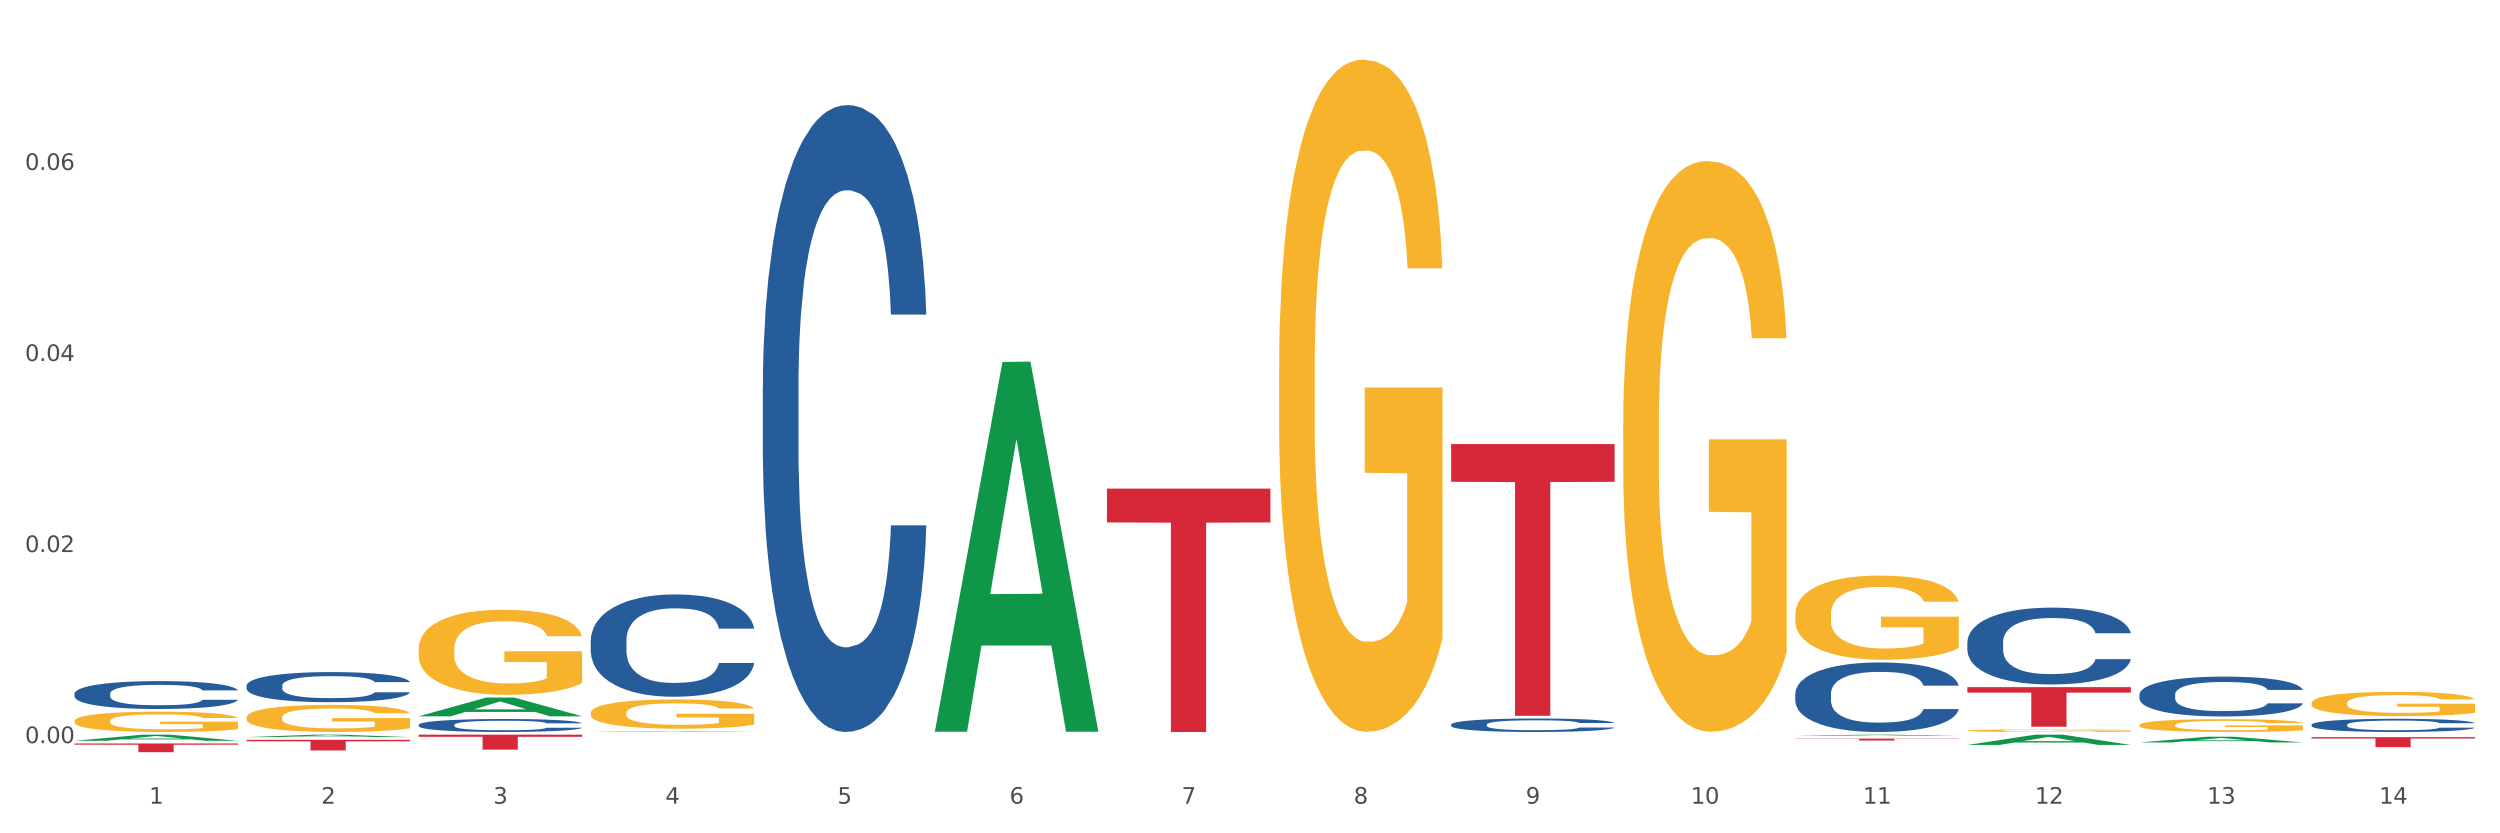
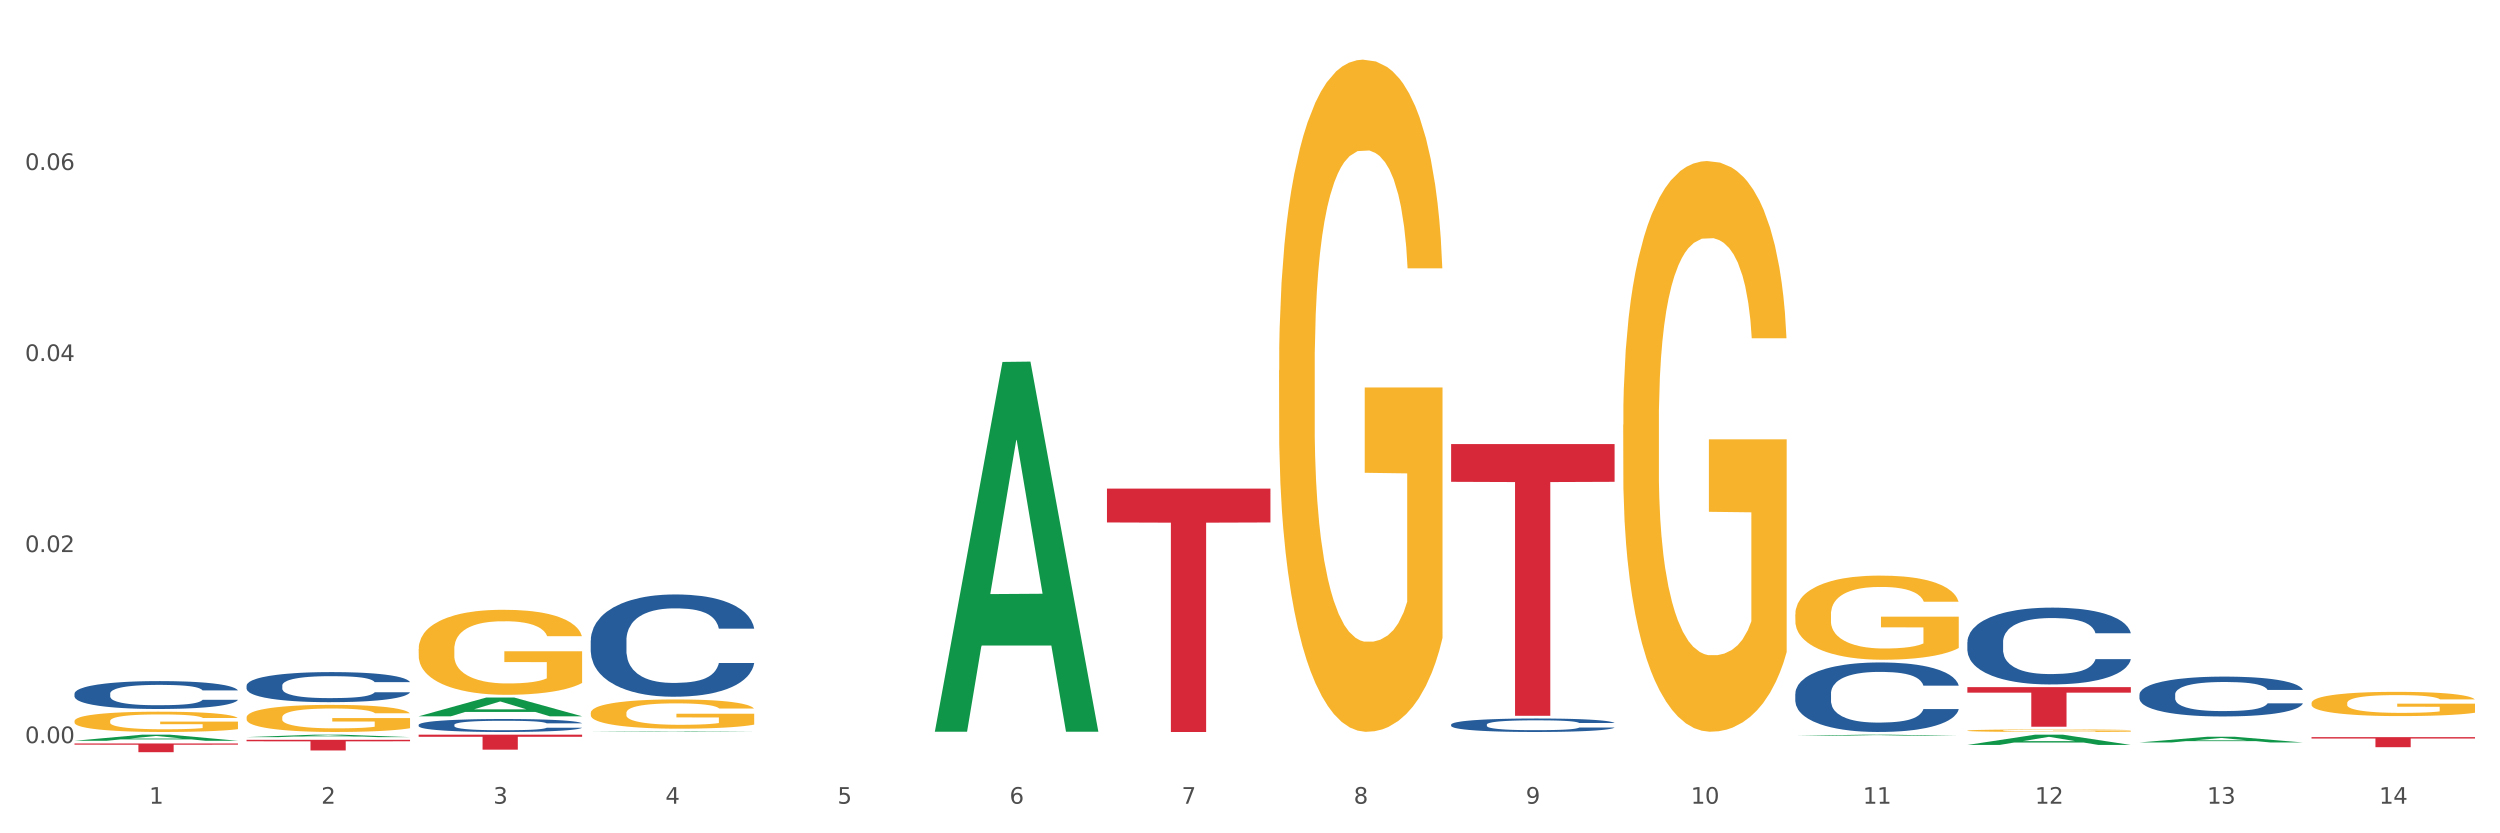
<svg xmlns="http://www.w3.org/2000/svg" xmlns:xlink="http://www.w3.org/1999/xlink" width="1080pt" height="360pt" viewBox="0 0 1080 360" version="1.1">
  <rect x="0" y="0" width="1080" height="360" fill="#333333" stroke="none" />
  <defs>
    <style type="text/css">*{stroke-linejoin: round; stroke-linecap: butt}</style>
  </defs>
  <g id="figure_1">
    <g id="patch_1">
      <path d="M 0 360  L 1080 360  L 1080 0  L 0 0  z " style="fill: #ffffff; stroke: #ffffff; stroke-linejoin: miter" />
    </g>
    <g id="axes_1">
      <g id="matplotlib.axis_1">
        <g id="xtick_1">
          <g id="text_1">
            <g style="fill: #4d4d4d" transform="translate(64.432 347.204) scale(0.096 -0.096)">
              <defs>
                <path id="DejaVuSans-31" d="M 794 531  L 1825 531  L 1825 4091  L 703 3866  L 703 4441  L 1819 4666  L 2450 4666  L 2450 531  L 3481 531  L 3481 0  L 794 0  L 794 531  z " transform="scale(0.016)" />
              </defs>
              <use xlink:href="#DejaVuSans-31" />
            </g>
          </g>
        </g>
        <g id="xtick_2">
          <g id="text_2">
            <g style="fill: #4d4d4d" transform="translate(138.771 347.204) scale(0.096 -0.096)">
              <defs>
                <path id="DejaVuSans-32" d="M 1228 531  L 3431 531  L 3431 0  L 469 0  L 469 531  Q 828 903 1448 1529  Q 2069 2156 2228 2338  Q 2531 2678 2651 2914  Q 2772 3150 2772 3378  Q 2772 3750 2511 3984  Q 2250 4219 1831 4219  Q 1534 4219 1204 4116  Q 875 4013 500 3803  L 500 4441  Q 881 4594 1212 4672  Q 1544 4750 1819 4750  Q 2544 4750 2975 4387  Q 3406 4025 3406 3419  Q 3406 3131 3298 2873  Q 3191 2616 2906 2266  Q 2828 2175 2409 1742  Q 1991 1309 1228 531  z " transform="scale(0.016)" />
              </defs>
              <use xlink:href="#DejaVuSans-32" />
            </g>
          </g>
        </g>
        <g id="xtick_3">
          <g id="text_3">
            <g style="fill: #4d4d4d" transform="translate(213.109 347.204) scale(0.096 -0.096)">
              <defs>
                <path id="DejaVuSans-33" d="M 2597 2516  Q 3050 2419 3304 2112  Q 3559 1806 3559 1356  Q 3559 666 3084 287  Q 2609 -91 1734 -91  Q 1441 -91 1130 -33  Q 819 25 488 141  L 488 750  Q 750 597 1062 519  Q 1375 441 1716 441  Q 2309 441 2620 675  Q 2931 909 2931 1356  Q 2931 1769 2642 2001  Q 2353 2234 1838 2234  L 1294 2234  L 1294 2753  L 1863 2753  Q 2328 2753 2575 2939  Q 2822 3125 2822 3475  Q 2822 3834 2567 4026  Q 2313 4219 1838 4219  Q 1578 4219 1281 4162  Q 984 4106 628 3988  L 628 4550  Q 988 4650 1302 4700  Q 1616 4750 1894 4750  Q 2613 4750 3031 4423  Q 3450 4097 3450 3541  Q 3450 3153 3228 2886  Q 3006 2619 2597 2516  z " transform="scale(0.016)" />
              </defs>
              <use xlink:href="#DejaVuSans-33" />
            </g>
          </g>
        </g>
        <g id="xtick_4">
          <g id="text_4">
            <g style="fill: #4d4d4d" transform="translate(287.448 347.204) scale(0.096 -0.096)">
              <defs>
                <path id="DejaVuSans-34" d="M 2419 4116  L 825 1625  L 2419 1625  L 2419 4116  z M 2253 4666  L 3047 4666  L 3047 1625  L 3713 1625  L 3713 1100  L 3047 1100  L 3047 0  L 2419 0  L 2419 1100  L 313 1100  L 313 1709  L 2253 4666  z " transform="scale(0.016)" />
              </defs>
              <use xlink:href="#DejaVuSans-34" />
            </g>
          </g>
        </g>
        <g id="xtick_5">
          <g id="text_5">
            <g style="fill: #4d4d4d" transform="translate(361.787 347.204) scale(0.096 -0.096)">
              <defs>
                <path id="DejaVuSans-35" d="M 691 4666  L 3169 4666  L 3169 4134  L 1269 4134  L 1269 2991  Q 1406 3038 1543 3061  Q 1681 3084 1819 3084  Q 2600 3084 3056 2656  Q 3513 2228 3513 1497  Q 3513 744 3044 326  Q 2575 -91 1722 -91  Q 1428 -91 1123 -41  Q 819 9 494 109  L 494 744  Q 775 591 1075 516  Q 1375 441 1709 441  Q 2250 441 2565 725  Q 2881 1009 2881 1497  Q 2881 1984 2565 2268  Q 2250 2553 1709 2553  Q 1456 2553 1204 2497  Q 953 2441 691 2322  L 691 4666  z " transform="scale(0.016)" />
              </defs>
              <use xlink:href="#DejaVuSans-35" />
            </g>
          </g>
        </g>
        <g id="xtick_6">
          <g id="text_6">
            <g style="fill: #4d4d4d" transform="translate(436.125 347.204) scale(0.096 -0.096)">
              <defs>
                <path id="DejaVuSans-36" d="M 2113 2584  Q 1688 2584 1439 2293  Q 1191 2003 1191 1497  Q 1191 994 1439 701  Q 1688 409 2113 409  Q 2538 409 2786 701  Q 3034 994 3034 1497  Q 3034 2003 2786 2293  Q 2538 2584 2113 2584  z M 3366 4563  L 3366 3988  Q 3128 4100 2886 4159  Q 2644 4219 2406 4219  Q 1781 4219 1451 3797  Q 1122 3375 1075 2522  Q 1259 2794 1537 2939  Q 1816 3084 2150 3084  Q 2853 3084 3261 2657  Q 3669 2231 3669 1497  Q 3669 778 3244 343  Q 2819 -91 2113 -91  Q 1303 -91 875 529  Q 447 1150 447 2328  Q 447 3434 972 4092  Q 1497 4750 2381 4750  Q 2619 4750 2861 4703  Q 3103 4656 3366 4563  z " transform="scale(0.016)" />
              </defs>
              <use xlink:href="#DejaVuSans-36" />
            </g>
          </g>
        </g>
        <g id="xtick_7">
          <g id="text_7">
            <g style="fill: #4d4d4d" transform="translate(510.464 347.204) scale(0.096 -0.096)">
              <defs>
                <path id="DejaVuSans-37" d="M 525 4666  L 3525 4666  L 3525 4397  L 1831 0  L 1172 0  L 2766 4134  L 525 4134  L 525 4666  z " transform="scale(0.016)" />
              </defs>
              <use xlink:href="#DejaVuSans-37" />
            </g>
          </g>
        </g>
        <g id="xtick_8">
          <g id="text_8">
            <g style="fill: #4d4d4d" transform="translate(584.803 347.204) scale(0.096 -0.096)">
              <defs>
                <path id="DejaVuSans-38" d="M 2034 2216  Q 1584 2216 1326 1975  Q 1069 1734 1069 1313  Q 1069 891 1326 650  Q 1584 409 2034 409  Q 2484 409 2743 651  Q 3003 894 3003 1313  Q 3003 1734 2745 1975  Q 2488 2216 2034 2216  z M 1403 2484  Q 997 2584 770 2862  Q 544 3141 544 3541  Q 544 4100 942 4425  Q 1341 4750 2034 4750  Q 2731 4750 3128 4425  Q 3525 4100 3525 3541  Q 3525 3141 3298 2862  Q 3072 2584 2669 2484  Q 3125 2378 3379 2068  Q 3634 1759 3634 1313  Q 3634 634 3220 271  Q 2806 -91 2034 -91  Q 1263 -91 848 271  Q 434 634 434 1313  Q 434 1759 690 2068  Q 947 2378 1403 2484  z M 1172 3481  Q 1172 3119 1398 2916  Q 1625 2713 2034 2713  Q 2441 2713 2670 2916  Q 2900 3119 2900 3481  Q 2900 3844 2670 4047  Q 2441 4250 2034 4250  Q 1625 4250 1398 4047  Q 1172 3844 1172 3481  z " transform="scale(0.016)" />
              </defs>
              <use xlink:href="#DejaVuSans-38" />
            </g>
          </g>
        </g>
        <g id="xtick_9">
          <g id="text_9">
            <g style="fill: #4d4d4d" transform="translate(659.142 347.204) scale(0.096 -0.096)">
              <defs>
                <path id="DejaVuSans-39" d="M 703 97  L 703 672  Q 941 559 1184 500  Q 1428 441 1663 441  Q 2288 441 2617 861  Q 2947 1281 2994 2138  Q 2813 1869 2534 1725  Q 2256 1581 1919 1581  Q 1219 1581 811 2004  Q 403 2428 403 3163  Q 403 3881 828 4315  Q 1253 4750 1959 4750  Q 2769 4750 3195 4129  Q 3622 3509 3622 2328  Q 3622 1225 3098 567  Q 2575 -91 1691 -91  Q 1453 -91 1209 -44  Q 966 3 703 97  z M 1959 2075  Q 2384 2075 2632 2365  Q 2881 2656 2881 3163  Q 2881 3666 2632 3958  Q 2384 4250 1959 4250  Q 1534 4250 1286 3958  Q 1038 3666 1038 3163  Q 1038 2656 1286 2365  Q 1534 2075 1959 2075  z " transform="scale(0.016)" />
              </defs>
              <use xlink:href="#DejaVuSans-39" />
            </g>
          </g>
        </g>
        <g id="xtick_10">
          <g id="text_10">
            <g style="fill: #4d4d4d" transform="translate(730.426 347.204) scale(0.096 -0.096)">
              <defs>
                <path id="DejaVuSans-30" d="M 2034 4250  Q 1547 4250 1301 3770  Q 1056 3291 1056 2328  Q 1056 1369 1301 889  Q 1547 409 2034 409  Q 2525 409 2770 889  Q 3016 1369 3016 2328  Q 3016 3291 2770 3770  Q 2525 4250 2034 4250  z M 2034 4750  Q 2819 4750 3233 4129  Q 3647 3509 3647 2328  Q 3647 1150 3233 529  Q 2819 -91 2034 -91  Q 1250 -91 836 529  Q 422 1150 422 2328  Q 422 3509 836 4129  Q 1250 4750 2034 4750  z " transform="scale(0.016)" />
              </defs>
              <use xlink:href="#DejaVuSans-31" />
              <use xlink:href="#DejaVuSans-30" transform="translate(63.623 0)" />
            </g>
          </g>
        </g>
        <g id="xtick_11">
          <g id="text_11">
            <g style="fill: #4d4d4d" transform="translate(804.765 347.204) scale(0.096 -0.096)">
              <use xlink:href="#DejaVuSans-31" />
              <use xlink:href="#DejaVuSans-31" transform="translate(63.623 0)" />
            </g>
          </g>
        </g>
        <g id="xtick_12">
          <g id="text_12">
            <g style="fill: #4d4d4d" transform="translate(879.104 347.204) scale(0.096 -0.096)">
              <use xlink:href="#DejaVuSans-31" />
              <use xlink:href="#DejaVuSans-32" transform="translate(63.623 0)" />
            </g>
          </g>
        </g>
        <g id="xtick_13">
          <g id="text_13">
            <g style="fill: #4d4d4d" transform="translate(953.442 347.204) scale(0.096 -0.096)">
              <use xlink:href="#DejaVuSans-31" />
              <use xlink:href="#DejaVuSans-33" transform="translate(63.623 0)" />
            </g>
          </g>
        </g>
        <g id="xtick_14">
          <g id="text_14">
            <g style="fill: #4d4d4d" transform="translate(1027.781 347.204) scale(0.096 -0.096)">
              <use xlink:href="#DejaVuSans-31" />
              <use xlink:href="#DejaVuSans-34" transform="translate(63.623 0)" />
            </g>
          </g>
        </g>
        <g id="xtick_15" />
        <g id="xtick_16" />
        <g id="xtick_17" />
        <g id="xtick_18" />
        <g id="xtick_19" />
        <g id="xtick_20" />
        <g id="xtick_21" />
        <g id="xtick_22" />
        <g id="xtick_23" />
        <g id="xtick_24" />
        <g id="xtick_25" />
        <g id="xtick_26" />
        <g id="xtick_27" />
      </g>
      <g id="matplotlib.axis_2">
        <g id="ytick_1">
          <g id="text_15">
            <g style="fill: #4d4d4d" transform="translate(10.8 321.031) scale(0.096 -0.096)">
              <defs>
                <path id="DejaVuSans-2e" d="M 684 794  L 1344 794  L 1344 0  L 684 0  L 684 794  z " transform="scale(0.016)" />
              </defs>
              <use xlink:href="#DejaVuSans-30" />
              <use xlink:href="#DejaVuSans-2e" transform="translate(63.623 0)" />
              <use xlink:href="#DejaVuSans-30" transform="translate(95.41 0)" />
              <use xlink:href="#DejaVuSans-30" transform="translate(159.033 0)" />
            </g>
          </g>
        </g>
        <g id="ytick_2">
          <g id="text_16">
            <g style="fill: #4d4d4d" transform="translate(10.8 238.496) scale(0.096 -0.096)">
              <use xlink:href="#DejaVuSans-30" />
              <use xlink:href="#DejaVuSans-2e" transform="translate(63.623 0)" />
              <use xlink:href="#DejaVuSans-30" transform="translate(95.41 0)" />
              <use xlink:href="#DejaVuSans-32" transform="translate(159.033 0)" />
            </g>
          </g>
        </g>
        <g id="ytick_3">
          <g id="text_17">
            <g style="fill: #4d4d4d" transform="translate(10.8 155.961) scale(0.096 -0.096)">
              <use xlink:href="#DejaVuSans-30" />
              <use xlink:href="#DejaVuSans-2e" transform="translate(63.623 0)" />
              <use xlink:href="#DejaVuSans-30" transform="translate(95.41 0)" />
              <use xlink:href="#DejaVuSans-34" transform="translate(159.033 0)" />
            </g>
          </g>
        </g>
        <g id="ytick_4">
          <g id="text_18">
            <g style="fill: #4d4d4d" transform="translate(10.8 73.426) scale(0.096 -0.096)">
              <use xlink:href="#DejaVuSans-30" />
              <use xlink:href="#DejaVuSans-2e" transform="translate(63.623 0)" />
              <use xlink:href="#DejaVuSans-30" transform="translate(95.41 0)" />
              <use xlink:href="#DejaVuSans-36" transform="translate(159.033 0)" />
            </g>
          </g>
        </g>
        <g id="ytick_5" />
        <g id="ytick_6" />
        <g id="ytick_7" />
        <g id="ytick_8" />
      </g>
      <g id="PolyCollection_1">
        <path d="M 32.175 320.015  L 32.248 320.012  L 61.37 317.387  L 73.456 317.384  L 102.797 320.02  L 88.818 320.02  L 82.484 319.406  L 52.415 319.406  L 52.197 319.416  L 46.081 320.02  L 32.175 320.02  L 32.175 320.015  L 56.201 319.04  L 78.698 319.037  L 67.559 317.946  L 67.413 317.941  L 67.267 317.948  L 56.128 319.037  L 56.201 319.04  L 32.175 320.015  z " clip-path="url(#pab8fab1875)" style="fill: #109648" />
        <path d="M 106.514 318.434  L 106.587 318.433  L 135.709 317.385  L 147.795 317.384  L 177.135 318.436  L 163.157 318.436  L 156.823 318.191  L 126.754 318.191  L 126.535 318.195  L 120.42 318.436  L 106.514 318.436  L 106.514 318.434  L 130.54 318.045  L 153.037 318.044  L 141.897 317.608  L 141.752 317.606  L 141.606 317.609  L 130.467 318.044  L 130.54 318.045  L 106.514 318.434  z " clip-path="url(#pab8fab1875)" style="fill: #109648" />
        <path d="M 180.852 309.427  L 180.925 309.42  L 210.048 301.341  L 222.133 301.334  L 251.474 309.443  L 237.495 309.443  L 231.161 307.554  L 201.092 307.554  L 200.874 307.585  L 194.758 309.443  L 180.852 309.443  L 180.852 309.427  L 204.878 306.427  L 227.375 306.42  L 216.236 303.062  L 216.09 303.047  L 215.945 303.07  L 204.806 306.42  L 204.878 306.427  L 180.852 309.427  z " clip-path="url(#pab8fab1875)" style="fill: #109648" />
        <path d="M 255.191 316.217  L 255.264 316.217  L 284.386 315.965  L 296.472 315.965  L 325.813 316.218  L 311.834 316.218  L 305.5 316.159  L 275.431 316.159  L 275.213 316.16  L 269.097 316.218  L 255.191 316.218  L 255.191 316.217  L 279.217 316.124  L 301.714 316.123  L 290.575 316.019  L 290.429 316.018  L 290.284 316.019  L 279.144 316.123  L 279.217 316.124  L 255.191 316.217  z " clip-path="url(#pab8fab1875)" style="fill: #109648" />
        <path d="M 552.546 159.951  L 552.629 159.686  L 552.629 150.139  L 552.796 141.918  L 553.63 122.028  L 554.881 105.585  L 555.798 96.833  L 556.715 89.673  L 557.799 82.513  L 559.133 75.087  L 561.551 64.214  L 563.052 58.644  L 564.886 52.81  L 568.221 44.324  L 570.639 39.55  L 573.141 35.572  L 577.226 30.798  L 579.894 28.677  L 582.729 27.086  L 586.148 26.025  L 588.732 25.759  L 594.402 26.555  L 599.238 28.942  L 601.573 30.798  L 604.574 33.981  L 606.158 36.102  L 608.743 40.346  L 611.411 45.915  L 613.246 50.688  L 615.997 59.705  L 618.082 68.722  L 619.999 79.861  L 621 87.551  L 621.75 94.712  L 622.417 102.933  L 623.084 115.928  L 608.076 115.928  L 607.493 106.646  L 606.575 97.894  L 605.241 89.408  L 604.074 84.104  L 602.073 77.474  L 600.239 73.231  L 598.321 70.048  L 595.986 67.396  L 594.152 66.07  L 591.567 65.009  L 586.481 65.274  L 583.063 67.396  L 580.728 70.048  L 579.227 72.435  L 577.893 75.087  L 576.392 78.8  L 574.641 84.369  L 573.391 89.408  L 572.14 95.773  L 571.139 102.137  L 570.222 109.563  L 569.472 117.519  L 568.888 125.74  L 568.388 135.818  L 567.971 152.526  L 567.971 188.858  L 568.138 197.08  L 568.555 207.953  L 569.055 216.174  L 569.889 225.987  L 570.639 232.617  L 572.057 242.164  L 573.641 250.12  L 574.891 255.159  L 576.142 259.402  L 578.31 265.236  L 580.728 270.01  L 582.812 272.927  L 585.647 275.579  L 587.565 276.64  L 589.233 277.17  L 593.318 277.17  L 596.236 276.375  L 599.488 274.518  L 601.99 272.132  L 604.074 269.214  L 606.409 264.441  L 607.909 259.932  L 607.909 204.505  L 589.566 204.24  L 589.566 167.377  L 623.168 167.377  L 623.168 275.579  L 621.75 281.148  L 620.166 286.187  L 618.499 290.696  L 615.997 296.265  L 612.996 301.569  L 610.327 305.282  L 607.493 308.464  L 604.157 311.381  L 599.822 314.033  L 597.154 315.094  L 593.818 315.89  L 589.9 316.155  L 586.481 315.625  L 583.146 314.299  L 579.644 311.912  L 576.226 308.464  L 573.641 305.017  L 571.056 300.773  L 568.305 295.204  L 566.137 289.9  L 564.469 285.126  L 562.635 279.027  L 560.634 271.071  L 559.133 263.91  L 557.799 256.485  L 556.381 246.937  L 555.381 238.716  L 554.38 228.373  L 553.797 220.682  L 553.13 208.748  L 552.629 192.041  L 552.546 159.951  z " clip-path="url(#pab8fab1875)" style="fill: #f7b32b" />
        <path d="M 701.223 183.496  L 701.307 183.271  L 701.307 175.165  L 701.474 168.185  L 702.307 151.298  L 703.558 137.338  L 704.475 129.908  L 705.392 123.829  L 706.476 117.749  L 707.81 111.445  L 710.228 102.213  L 711.729 97.485  L 713.563 92.531  L 716.899 85.326  L 719.317 81.273  L 721.818 77.896  L 725.903 73.843  L 728.572 72.042  L 731.406 70.691  L 734.825 69.79  L 737.41 69.565  L 743.08 70.24  L 747.915 72.267  L 750.25 73.843  L 753.252 76.545  L 754.836 78.346  L 757.421 81.949  L 760.089 86.677  L 761.923 90.73  L 764.675 98.385  L 766.759 106.041  L 768.677 115.498  L 769.677 122.027  L 770.428 128.107  L 771.095 135.087  L 771.762 146.12  L 756.754 146.12  L 756.17 138.239  L 755.253 130.809  L 753.919 123.603  L 752.751 119.1  L 750.75 113.471  L 748.916 109.869  L 746.998 107.167  L 744.664 104.915  L 742.829 103.789  L 740.245 102.889  L 735.159 103.114  L 731.74 104.915  L 729.405 107.167  L 727.905 109.193  L 726.571 111.445  L 725.07 114.597  L 723.319 119.325  L 722.068 123.603  L 720.817 129.007  L 719.817 134.411  L 718.9 140.716  L 718.149 147.47  L 717.566 154.45  L 717.065 163.007  L 716.648 177.192  L 716.648 208.039  L 716.815 215.019  L 717.232 224.25  L 717.732 231.23  L 718.566 239.561  L 719.317 245.19  L 720.734 253.296  L 722.318 260.051  L 723.569 264.329  L 724.82 267.931  L 726.987 272.885  L 729.405 276.938  L 731.49 279.415  L 734.325 281.666  L 736.242 282.567  L 737.91 283.017  L 741.996 283.017  L 744.914 282.342  L 748.166 280.765  L 750.667 278.739  L 752.751 276.262  L 755.086 272.209  L 756.587 268.382  L 756.587 221.323  L 738.244 221.098  L 738.244 189.801  L 771.845 189.801  L 771.845 281.666  L 770.428 286.395  L 768.844 290.673  L 767.176 294.5  L 764.675 299.229  L 761.673 303.732  L 759.005 306.884  L 756.17 309.586  L 752.835 312.063  L 748.499 314.314  L 745.831 315.215  L 742.496 315.891  L 738.577 316.116  L 735.159 315.665  L 731.823 314.54  L 728.321 312.513  L 724.903 309.586  L 722.318 306.659  L 719.733 303.056  L 716.982 298.328  L 714.814 293.825  L 713.147 289.772  L 711.312 284.593  L 709.311 277.838  L 707.81 271.759  L 706.476 265.455  L 705.059 257.349  L 704.058 250.369  L 703.058 241.588  L 702.474 235.058  L 701.807 224.926  L 701.307 210.741  L 701.223 183.496  z " clip-path="url(#pab8fab1875)" style="fill: #f7b32b" />
-         <path d="M 775.562 265.458  L 775.645 265.425  L 775.645 264.23  L 775.812 263.201  L 776.646 260.711  L 777.897 258.652  L 778.814 257.557  L 779.731 256.66  L 780.815 255.764  L 782.149 254.834  L 784.567 253.473  L 786.068 252.776  L 787.902 252.046  L 791.237 250.983  L 793.655 250.386  L 796.157 249.888  L 800.242 249.29  L 802.91 249.024  L 805.745 248.825  L 809.164 248.692  L 811.748 248.659  L 817.418 248.759  L 822.254 249.058  L 824.589 249.29  L 827.59 249.688  L 829.175 249.954  L 831.759 250.485  L 834.427 251.182  L 836.262 251.78  L 839.013 252.909  L 841.098 254.038  L 843.015 255.432  L 844.016 256.395  L 844.766 257.291  L 845.433 258.32  L 846.1 259.947  L 831.092 259.947  L 830.509 258.785  L 829.592 257.69  L 828.257 256.627  L 827.09 255.963  L 825.089 255.133  L 823.255 254.602  L 821.337 254.204  L 819.002 253.872  L 817.168 253.706  L 814.583 253.573  L 809.497 253.606  L 806.079 253.872  L 803.744 254.204  L 802.243 254.502  L 800.909 254.834  L 799.408 255.299  L 797.657 255.996  L 796.407 256.627  L 795.156 257.424  L 794.156 258.221  L 793.238 259.15  L 792.488 260.146  L 791.904 261.176  L 791.404 262.437  L 790.987 264.529  L 790.987 269.077  L 791.154 270.106  L 791.571 271.468  L 792.071 272.497  L 792.905 273.725  L 793.655 274.555  L 795.073 275.751  L 796.657 276.747  L 797.908 277.377  L 799.158 277.909  L 801.326 278.639  L 803.744 279.237  L 805.829 279.602  L 808.663 279.934  L 810.581 280.067  L 812.249 280.133  L 816.334 280.133  L 819.253 280.033  L 822.504 279.801  L 825.006 279.502  L 827.09 279.137  L 829.425 278.539  L 830.926 277.975  L 830.926 271.036  L 812.582 271.003  L 812.582 266.388  L 846.184 266.388  L 846.184 279.934  L 844.766 280.631  L 843.182 281.262  L 841.515 281.826  L 839.013 282.523  L 836.012 283.187  L 833.344 283.652  L 830.509 284.051  L 827.174 284.416  L 822.838 284.748  L 820.17 284.881  L 816.835 284.98  L 812.916 285.013  L 809.497 284.947  L 806.162 284.781  L 802.66 284.482  L 799.242 284.051  L 796.657 283.619  L 794.072 283.088  L 791.321 282.391  L 789.153 281.727  L 787.485 281.129  L 785.651 280.365  L 783.65 279.369  L 782.149 278.473  L 780.815 277.543  L 779.398 276.348  L 778.397 275.319  L 777.396 274.024  L 776.813 273.061  L 776.146 271.567  L 775.645 269.476  L 775.562 265.458  z " clip-path="url(#pab8fab1875)" style="fill: #f7b32b" />
+         <path d="M 775.562 265.458  L 775.645 265.425  L 775.645 264.23  L 775.812 263.201  L 776.646 260.711  L 777.897 258.652  L 778.814 257.557  L 779.731 256.66  L 780.815 255.764  L 782.149 254.834  L 784.567 253.473  L 786.068 252.776  L 787.902 252.046  L 791.237 250.983  L 793.655 250.386  L 796.157 249.888  L 800.242 249.29  L 805.745 248.825  L 809.164 248.692  L 811.748 248.659  L 817.418 248.759  L 822.254 249.058  L 824.589 249.29  L 827.59 249.688  L 829.175 249.954  L 831.759 250.485  L 834.427 251.182  L 836.262 251.78  L 839.013 252.909  L 841.098 254.038  L 843.015 255.432  L 844.016 256.395  L 844.766 257.291  L 845.433 258.32  L 846.1 259.947  L 831.092 259.947  L 830.509 258.785  L 829.592 257.69  L 828.257 256.627  L 827.09 255.963  L 825.089 255.133  L 823.255 254.602  L 821.337 254.204  L 819.002 253.872  L 817.168 253.706  L 814.583 253.573  L 809.497 253.606  L 806.079 253.872  L 803.744 254.204  L 802.243 254.502  L 800.909 254.834  L 799.408 255.299  L 797.657 255.996  L 796.407 256.627  L 795.156 257.424  L 794.156 258.221  L 793.238 259.15  L 792.488 260.146  L 791.904 261.176  L 791.404 262.437  L 790.987 264.529  L 790.987 269.077  L 791.154 270.106  L 791.571 271.468  L 792.071 272.497  L 792.905 273.725  L 793.655 274.555  L 795.073 275.751  L 796.657 276.747  L 797.908 277.377  L 799.158 277.909  L 801.326 278.639  L 803.744 279.237  L 805.829 279.602  L 808.663 279.934  L 810.581 280.067  L 812.249 280.133  L 816.334 280.133  L 819.253 280.033  L 822.504 279.801  L 825.006 279.502  L 827.09 279.137  L 829.425 278.539  L 830.926 277.975  L 830.926 271.036  L 812.582 271.003  L 812.582 266.388  L 846.184 266.388  L 846.184 279.934  L 844.766 280.631  L 843.182 281.262  L 841.515 281.826  L 839.013 282.523  L 836.012 283.187  L 833.344 283.652  L 830.509 284.051  L 827.174 284.416  L 822.838 284.748  L 820.17 284.881  L 816.835 284.98  L 812.916 285.013  L 809.497 284.947  L 806.162 284.781  L 802.66 284.482  L 799.242 284.051  L 796.657 283.619  L 794.072 283.088  L 791.321 282.391  L 789.153 281.727  L 787.485 281.129  L 785.651 280.365  L 783.65 279.369  L 782.149 278.473  L 780.815 277.543  L 779.398 276.348  L 778.397 275.319  L 777.396 274.024  L 776.813 273.061  L 776.146 271.567  L 775.645 269.476  L 775.562 265.458  z " clip-path="url(#pab8fab1875)" style="fill: #f7b32b" />
        <path d="M 849.901 315.626  L 849.984 315.625  L 849.984 315.588  L 850.151 315.557  L 850.985 315.482  L 852.235 315.419  L 853.153 315.386  L 854.07 315.359  L 855.154 315.332  L 856.488 315.304  L 858.906 315.263  L 860.407 315.241  L 862.241 315.219  L 865.576 315.187  L 867.994 315.169  L 870.495 315.154  L 874.581 315.136  L 877.249 315.128  L 880.084 315.122  L 883.502 315.118  L 886.087 315.117  L 891.757 315.12  L 896.593 315.129  L 898.927 315.136  L 901.929 315.148  L 903.513 315.156  L 906.098 315.172  L 908.766 315.193  L 910.601 315.211  L 913.352 315.246  L 915.436 315.28  L 917.354 315.322  L 918.355 315.351  L 919.105 315.378  L 919.772 315.409  L 920.439 315.459  L 905.431 315.459  L 904.847 315.423  L 903.93 315.39  L 902.596 315.358  L 901.429 315.338  L 899.428 315.313  L 897.593 315.297  L 895.676 315.285  L 893.341 315.275  L 891.507 315.27  L 888.922 315.266  L 883.836 315.267  L 880.417 315.275  L 878.083 315.285  L 876.582 315.294  L 875.248 315.304  L 873.747 315.318  L 871.996 315.339  L 870.745 315.358  L 869.495 315.382  L 868.494 315.406  L 867.577 315.435  L 866.827 315.465  L 866.243 315.496  L 865.743 315.534  L 865.326 315.597  L 865.326 315.735  L 865.493 315.766  L 865.91 315.808  L 866.41 315.839  L 867.244 315.876  L 867.994 315.901  L 869.411 315.937  L 870.996 315.967  L 872.246 315.986  L 873.497 316.003  L 875.665 316.025  L 878.083 316.043  L 880.167 316.054  L 883.002 316.064  L 884.92 316.068  L 886.587 316.07  L 890.673 316.07  L 893.591 316.067  L 896.843 316.06  L 899.344 316.051  L 901.429 316.04  L 903.763 316.022  L 905.264 316.005  L 905.264 315.794  L 886.921 315.793  L 886.921 315.654  L 920.523 315.654  L 920.523 316.064  L 919.105 316.085  L 917.521 316.104  L 915.853 316.121  L 913.352 316.142  L 910.35 316.162  L 907.682 316.177  L 904.847 316.189  L 901.512 316.2  L 897.177 316.21  L 894.508 316.214  L 891.173 316.217  L 887.254 316.218  L 883.836 316.216  L 880.501 316.211  L 876.999 316.202  L 873.58 316.189  L 870.996 316.176  L 868.411 316.159  L 865.659 316.138  L 863.492 316.118  L 861.824 316.1  L 859.99 316.077  L 857.989 316.047  L 856.488 316.02  L 855.154 315.992  L 853.736 315.955  L 852.736 315.924  L 851.735 315.885  L 851.151 315.856  L 850.484 315.811  L 849.984 315.747  L 849.901 315.626  z " clip-path="url(#pab8fab1875)" style="fill: #f7b32b" />
        <path d="M 32.175 311.503  L 32.258 311.495  L 32.258 311.207  L 32.425 310.958  L 33.259 310.358  L 34.51 309.862  L 35.427 309.597  L 36.344 309.381  L 37.428 309.165  L 38.762 308.941  L 41.18 308.613  L 42.681 308.445  L 44.515 308.269  L 47.85 308.012  L 50.268 307.868  L 52.77 307.748  L 56.855 307.604  L 59.523 307.54  L 62.358 307.492  L 65.777 307.46  L 68.361 307.452  L 74.031 307.476  L 78.867 307.548  L 81.202 307.604  L 84.203 307.7  L 85.788 307.764  L 88.372 307.892  L 91.04 308.06  L 92.875 308.205  L 95.626 308.477  L 97.711 308.749  L 99.628 309.085  L 100.629 309.317  L 101.379 309.533  L 102.046 309.782  L 102.713 310.174  L 87.705 310.174  L 87.122 309.894  L 86.204 309.63  L 84.87 309.373  L 83.703 309.213  L 81.702 309.013  L 79.868 308.885  L 77.95 308.789  L 75.615 308.709  L 73.781 308.669  L 71.196 308.637  L 66.11 308.645  L 62.692 308.709  L 60.357 308.789  L 58.856 308.861  L 57.522 308.941  L 56.021 309.053  L 54.27 309.221  L 53.02 309.373  L 51.769 309.565  L 50.768 309.758  L 49.851 309.982  L 49.101 310.222  L 48.517 310.47  L 48.017 310.774  L 47.6 311.279  L 47.6 312.375  L 47.767 312.623  L 48.184 312.952  L 48.684 313.2  L 49.518 313.496  L 50.268 313.696  L 51.686 313.984  L 53.27 314.224  L 54.52 314.377  L 55.771 314.505  L 57.939 314.681  L 60.357 314.825  L 62.441 314.913  L 65.276 314.993  L 67.194 315.025  L 68.862 315.041  L 72.947 315.041  L 75.865 315.017  L 79.117 314.961  L 81.619 314.889  L 83.703 314.801  L 86.038 314.657  L 87.538 314.521  L 87.538 312.848  L 69.195 312.84  L 69.195 311.727  L 102.797 311.727  L 102.797 314.993  L 101.379 315.161  L 99.795 315.313  L 98.128 315.449  L 95.626 315.617  L 92.625 315.777  L 89.956 315.89  L 87.122 315.986  L 83.786 316.074  L 79.451 316.154  L 76.783 316.186  L 73.447 316.21  L 69.529 316.218  L 66.11 316.202  L 62.775 316.162  L 59.273 316.09  L 55.855 315.986  L 53.27 315.882  L 50.685 315.753  L 47.934 315.585  L 45.766 315.425  L 44.098 315.281  L 42.264 315.097  L 40.263 314.857  L 38.762 314.641  L 37.428 314.417  L 36.01 314.128  L 35.01 313.88  L 34.009 313.568  L 33.426 313.336  L 32.759 312.976  L 32.258 312.471  L 32.175 311.503  z " clip-path="url(#pab8fab1875)" style="fill: #f7b32b" />
        <path d="M 106.514 309.918  L 106.597 309.907  L 106.597 309.522  L 106.764 309.191  L 107.598 308.389  L 108.848 307.726  L 109.765 307.373  L 110.683 307.084  L 111.767 306.795  L 113.101 306.496  L 115.519 306.057  L 117.019 305.832  L 118.854 305.597  L 122.189 305.255  L 124.607 305.062  L 127.108 304.902  L 131.194 304.709  L 133.862 304.624  L 136.697 304.56  L 140.115 304.517  L 142.7 304.506  L 148.37 304.538  L 153.206 304.635  L 155.54 304.709  L 158.542 304.838  L 160.126 304.923  L 162.711 305.095  L 165.379 305.319  L 167.213 305.512  L 169.965 305.875  L 172.049 306.239  L 173.967 306.688  L 174.968 306.998  L 175.718 307.287  L 176.385 307.619  L 177.052 308.143  L 162.044 308.143  L 161.46 307.768  L 160.543 307.415  L 159.209 307.073  L 158.042 306.859  L 156.041 306.592  L 154.206 306.421  L 152.289 306.292  L 149.954 306.185  L 148.12 306.132  L 145.535 306.089  L 140.449 306.1  L 137.03 306.185  L 134.696 306.292  L 133.195 306.389  L 131.861 306.496  L 130.36 306.645  L 128.609 306.87  L 127.358 307.073  L 126.108 307.33  L 125.107 307.587  L 124.19 307.886  L 123.44 308.207  L 122.856 308.538  L 122.356 308.945  L 121.939 309.619  L 121.939 311.084  L 122.106 311.416  L 122.522 311.854  L 123.023 312.186  L 123.856 312.581  L 124.607 312.849  L 126.024 313.234  L 127.609 313.555  L 128.859 313.758  L 130.11 313.929  L 132.278 314.164  L 134.696 314.357  L 136.78 314.474  L 139.615 314.581  L 141.533 314.624  L 143.2 314.646  L 147.286 314.646  L 150.204 314.613  L 153.456 314.539  L 155.957 314.442  L 158.042 314.325  L 160.376 314.132  L 161.877 313.95  L 161.877 311.715  L 143.534 311.704  L 143.534 310.218  L 177.135 310.218  L 177.135 314.581  L 175.718 314.806  L 174.134 315.009  L 172.466 315.191  L 169.965 315.416  L 166.963 315.629  L 164.295 315.779  L 161.46 315.908  L 158.125 316.025  L 153.789 316.132  L 151.121 316.175  L 147.786 316.207  L 143.867 316.218  L 140.449 316.196  L 137.114 316.143  L 133.612 316.047  L 130.193 315.908  L 127.609 315.769  L 125.024 315.597  L 122.272 315.373  L 120.104 315.159  L 118.437 314.966  L 116.603 314.72  L 114.601 314.4  L 113.101 314.111  L 111.767 313.811  L 110.349 313.426  L 109.349 313.095  L 108.348 312.678  L 107.764 312.367  L 107.097 311.886  L 106.597 311.212  L 106.514 309.918  z " clip-path="url(#pab8fab1875)" style="fill: #f7b32b" />
        <path d="M 180.852 280.403  L 180.936 280.369  L 180.936 279.161  L 181.103 278.121  L 181.936 275.604  L 183.187 273.524  L 184.104 272.417  L 185.021 271.511  L 186.105 270.605  L 187.439 269.665  L 189.857 268.289  L 191.358 267.585  L 193.192 266.847  L 196.528 265.773  L 198.946 265.169  L 201.447 264.665  L 205.533 264.061  L 208.201 263.793  L 211.036 263.592  L 214.454 263.457  L 217.039 263.424  L 222.709 263.525  L 227.545 263.827  L 229.879 264.061  L 232.881 264.464  L 234.465 264.733  L 237.05 265.269  L 239.718 265.974  L 241.552 266.578  L 244.304 267.719  L 246.388 268.86  L 248.306 270.269  L 249.306 271.242  L 250.057 272.148  L 250.724 273.188  L 251.391 274.833  L 236.383 274.833  L 235.799 273.658  L 234.882 272.551  L 233.548 271.477  L 232.38 270.806  L 230.379 269.967  L 228.545 269.43  L 226.627 269.028  L 224.293 268.692  L 222.458 268.524  L 219.874 268.39  L 214.788 268.424  L 211.369 268.692  L 209.034 269.028  L 207.534 269.33  L 206.2 269.665  L 204.699 270.135  L 202.948 270.84  L 201.697 271.477  L 200.446 272.282  L 199.446 273.088  L 198.529 274.027  L 197.778 275.034  L 197.195 276.074  L 196.694 277.349  L 196.277 279.463  L 196.277 284.06  L 196.444 285.101  L 196.861 286.476  L 197.361 287.517  L 198.195 288.758  L 198.946 289.597  L 200.363 290.805  L 201.947 291.812  L 203.198 292.449  L 204.449 292.986  L 206.616 293.724  L 209.034 294.328  L 211.119 294.697  L 213.954 295.033  L 215.871 295.167  L 217.539 295.234  L 221.625 295.234  L 224.543 295.134  L 227.795 294.899  L 230.296 294.597  L 232.38 294.228  L 234.715 293.624  L 236.216 293.053  L 236.216 286.04  L 217.873 286.007  L 217.873 281.342  L 251.474 281.342  L 251.474 295.033  L 250.057 295.738  L 248.473 296.375  L 246.805 296.946  L 244.304 297.65  L 241.302 298.321  L 238.634 298.791  L 235.799 299.194  L 232.464 299.563  L 228.128 299.899  L 225.46 300.033  L 222.125 300.133  L 218.206 300.167  L 214.788 300.1  L 211.452 299.932  L 207.951 299.63  L 204.532 299.194  L 201.947 298.758  L 199.362 298.221  L 196.611 297.516  L 194.443 296.845  L 192.776 296.241  L 190.941 295.469  L 188.94 294.463  L 187.439 293.557  L 186.105 292.617  L 184.688 291.409  L 183.687 290.369  L 182.687 289.06  L 182.103 288.087  L 181.436 286.577  L 180.936 284.463  L 180.852 280.403  z " clip-path="url(#pab8fab1875)" style="fill: #f7b32b" />
        <path d="M 255.191 307.999  L 255.275 307.988  L 255.275 307.572  L 255.441 307.214  L 256.275 306.349  L 257.526 305.633  L 258.443 305.252  L 259.36 304.941  L 260.444 304.629  L 261.778 304.306  L 264.196 303.832  L 265.697 303.59  L 267.531 303.336  L 270.866 302.967  L 273.284 302.759  L 275.786 302.586  L 279.871 302.378  L 282.539 302.286  L 285.374 302.216  L 288.793 302.17  L 291.377 302.159  L 297.047 302.193  L 301.883 302.297  L 304.218 302.378  L 307.219 302.517  L 308.804 302.609  L 311.388 302.794  L 314.057 303.036  L 315.891 303.244  L 318.642 303.636  L 320.727 304.029  L 322.645 304.513  L 323.645 304.848  L 324.395 305.16  L 325.062 305.518  L 325.73 306.083  L 310.721 306.083  L 310.138 305.679  L 309.221 305.298  L 307.886 304.929  L 306.719 304.698  L 304.718 304.41  L 302.884 304.225  L 300.966 304.086  L 298.631 303.971  L 296.797 303.913  L 294.212 303.867  L 289.126 303.879  L 285.708 303.971  L 283.373 304.086  L 281.872 304.19  L 280.538 304.306  L 279.037 304.467  L 277.286 304.71  L 276.036 304.929  L 274.785 305.206  L 273.785 305.483  L 272.867 305.806  L 272.117 306.153  L 271.533 306.51  L 271.033 306.949  L 270.616 307.676  L 270.616 309.258  L 270.783 309.615  L 271.2 310.089  L 271.7 310.446  L 272.534 310.874  L 273.284 311.162  L 274.702 311.578  L 276.286 311.924  L 277.537 312.143  L 278.787 312.328  L 280.955 312.582  L 283.373 312.79  L 285.458 312.917  L 288.292 313.032  L 290.21 313.078  L 291.878 313.101  L 295.963 313.101  L 298.882 313.067  L 302.133 312.986  L 304.635 312.882  L 306.719 312.755  L 309.054 312.547  L 310.555 312.351  L 310.555 309.939  L 292.211 309.927  L 292.211 308.323  L 325.813 308.323  L 325.813 313.032  L 324.395 313.274  L 322.811 313.494  L 321.144 313.69  L 318.642 313.932  L 315.641 314.163  L 312.973 314.325  L 310.138 314.463  L 306.803 314.59  L 302.467 314.706  L 299.799 314.752  L 296.464 314.787  L 292.545 314.798  L 289.126 314.775  L 285.791 314.717  L 282.289 314.613  L 278.871 314.463  L 276.286 314.313  L 273.701 314.129  L 270.95 313.886  L 268.782 313.655  L 267.114 313.448  L 265.28 313.182  L 263.279 312.836  L 261.778 312.524  L 260.444 312.201  L 259.027 311.785  L 258.026 311.428  L 257.025 310.977  L 256.442 310.643  L 255.775 310.123  L 255.275 309.396  L 255.191 307.999  z " clip-path="url(#pab8fab1875)" style="fill: #f7b32b" />
        <path d="M 998.578 303.719  L 998.662 303.709  L 998.662 303.365  L 998.828 303.068  L 999.662 302.35  L 1000.913 301.757  L 1001.83 301.441  L 1002.747 301.183  L 1003.831 300.925  L 1005.165 300.657  L 1007.583 300.264  L 1009.084 300.063  L 1010.918 299.853  L 1014.253 299.547  L 1016.671 299.374  L 1019.173 299.231  L 1023.258 299.059  L 1025.926 298.982  L 1028.761 298.925  L 1032.18 298.886  L 1034.765 298.877  L 1040.434 298.906  L 1045.27 298.992  L 1047.605 299.059  L 1050.607 299.174  L 1052.191 299.25  L 1054.775 299.403  L 1057.444 299.604  L 1059.278 299.776  L 1062.029 300.102  L 1064.114 300.427  L 1066.032 300.829  L 1067.032 301.106  L 1067.783 301.365  L 1068.45 301.661  L 1069.117 302.13  L 1054.108 302.13  L 1053.525 301.795  L 1052.608 301.48  L 1051.274 301.173  L 1050.106 300.982  L 1048.105 300.743  L 1046.271 300.59  L 1044.353 300.475  L 1042.019 300.379  L 1040.184 300.331  L 1037.599 300.293  L 1032.513 300.303  L 1029.095 300.379  L 1026.76 300.475  L 1025.259 300.561  L 1023.925 300.657  L 1022.425 300.791  L 1020.674 300.992  L 1019.423 301.173  L 1018.172 301.403  L 1017.172 301.633  L 1016.255 301.901  L 1015.504 302.188  L 1014.92 302.484  L 1014.42 302.848  L 1014.003 303.451  L 1014.003 304.762  L 1014.17 305.058  L 1014.587 305.451  L 1015.087 305.747  L 1015.921 306.101  L 1016.671 306.341  L 1018.089 306.685  L 1019.673 306.972  L 1020.924 307.154  L 1022.174 307.307  L 1024.342 307.518  L 1026.76 307.69  L 1028.845 307.795  L 1031.68 307.891  L 1033.597 307.929  L 1035.265 307.948  L 1039.35 307.948  L 1042.269 307.919  L 1045.52 307.852  L 1048.022 307.766  L 1050.106 307.661  L 1052.441 307.489  L 1053.942 307.326  L 1053.942 305.326  L 1035.598 305.317  L 1035.598 303.987  L 1069.2 303.987  L 1069.2 307.891  L 1067.783 308.092  L 1066.198 308.273  L 1064.531 308.436  L 1062.029 308.637  L 1059.028 308.828  L 1056.36 308.962  L 1053.525 309.077  L 1050.19 309.182  L 1045.854 309.278  L 1043.186 309.316  L 1039.851 309.345  L 1035.932 309.355  L 1032.513 309.336  L 1029.178 309.288  L 1025.676 309.202  L 1022.258 309.077  L 1019.673 308.953  L 1017.088 308.8  L 1014.337 308.599  L 1012.169 308.407  L 1010.501 308.235  L 1008.667 308.015  L 1006.666 307.728  L 1005.165 307.47  L 1003.831 307.202  L 1002.414 306.857  L 1001.413 306.561  L 1000.413 306.187  L 999.829 305.91  L 999.162 305.479  L 998.662 304.877  L 998.578 303.719  z " clip-path="url(#pab8fab1875)" style="fill: #f7b32b" />
-         <path d="M 924.24 313.237  L 924.323 313.232  L 924.323 313.05  L 924.49 312.893  L 925.323 312.513  L 926.574 312.199  L 927.491 312.032  L 928.408 311.896  L 929.492 311.759  L 930.826 311.617  L 933.244 311.41  L 934.745 311.304  L 936.58 311.192  L 939.915 311.03  L 942.333 310.939  L 944.834 310.863  L 948.92 310.772  L 951.588 310.732  L 954.423 310.701  L 957.841 310.681  L 960.426 310.676  L 966.096 310.691  L 970.932 310.737  L 973.266 310.772  L 976.268 310.833  L 977.852 310.873  L 980.437 310.954  L 983.105 311.061  L 984.939 311.152  L 987.691 311.324  L 989.775 311.496  L 991.693 311.709  L 992.693 311.855  L 993.444 311.992  L 994.111 312.149  L 994.778 312.397  L 979.77 312.397  L 979.186 312.22  L 978.269 312.053  L 976.935 311.891  L 975.768 311.789  L 973.766 311.663  L 971.932 311.582  L 970.014 311.521  L 967.68 311.471  L 965.845 311.445  L 963.261 311.425  L 958.175 311.43  L 954.756 311.471  L 952.422 311.521  L 950.921 311.567  L 949.587 311.617  L 948.086 311.688  L 946.335 311.795  L 945.084 311.891  L 943.834 312.012  L 942.833 312.134  L 941.916 312.275  L 941.165 312.427  L 940.582 312.584  L 940.081 312.776  L 939.665 313.095  L 939.665 313.789  L 939.831 313.945  L 940.248 314.153  L 940.749 314.31  L 941.582 314.497  L 942.333 314.624  L 943.75 314.806  L 945.334 314.958  L 946.585 315.054  L 947.836 315.135  L 950.004 315.246  L 952.422 315.337  L 954.506 315.393  L 957.341 315.443  L 959.259 315.464  L 960.926 315.474  L 965.012 315.474  L 967.93 315.459  L 971.182 315.423  L 973.683 315.378  L 975.768 315.322  L 978.102 315.231  L 979.603 315.145  L 979.603 314.087  L 961.26 314.082  L 961.26 313.379  L 994.861 313.379  L 994.861 315.443  L 993.444 315.55  L 991.86 315.646  L 990.192 315.732  L 987.691 315.838  L 984.689 315.939  L 982.021 316.01  L 979.186 316.071  L 975.851 316.127  L 971.515 316.177  L 968.847 316.197  L 965.512 316.213  L 961.593 316.218  L 958.175 316.208  L 954.84 316.182  L 951.338 316.137  L 947.919 316.071  L 945.334 316.005  L 942.75 315.924  L 939.998 315.818  L 937.83 315.717  L 936.163 315.626  L 934.328 315.509  L 932.327 315.357  L 930.826 315.221  L 929.492 315.079  L 928.075 314.897  L 927.074 314.74  L 926.074 314.543  L 925.49 314.396  L 924.823 314.168  L 924.323 313.849  L 924.24 313.237  z " clip-path="url(#pab8fab1875)" style="fill: #f7b32b" />
        <path d="M 924.24 300.029  L 924.323 300.013  L 924.323 299.573  L 924.573 298.976  L 925.492 297.875  L 926.66 297.042  L 928.664 296.067  L 929.749 295.658  L 931.168 295.202  L 934.09 294.463  L 937.429 293.834  L 939.766 293.488  L 941.519 293.268  L 945.443 292.875  L 947.697 292.702  L 950.034 292.561  L 952.037 292.466  L 955.377 292.356  L 958.048 292.309  L 961.136 292.293  L 963.724 292.309  L 967.147 292.372  L 972.155 292.561  L 974.075 292.671  L 976.663 292.86  L 979.335 293.111  L 981.505 293.363  L 984.009 293.724  L 986.597 294.196  L 989.101 294.793  L 990.854 295.344  L 992.273 295.925  L 993.526 296.633  L 994.444 297.403  L 994.861 298.048  L 979.585 298.048  L 979.168 297.466  L 978.333 296.837  L 977.498 296.413  L 976.58 296.067  L 975.161 295.674  L 973.908 295.422  L 971.822 295.124  L 969.902 294.935  L 968.316 294.825  L 966.396 294.73  L 962.305 294.636  L 959.383 294.636  L 957.547 294.668  L 955.293 294.746  L 953.373 294.856  L 951.119 295.045  L 949.366 295.249  L 947.613 295.517  L 946.611 295.705  L 945.109 296.051  L 944.107 296.334  L 942.771 296.822  L 942.02 297.167  L 940.685 298.064  L 940.1 298.724  L 939.85 299.18  L 939.683 299.683  L 939.683 302.136  L 940.184 303.236  L 940.601 303.708  L 941.269 304.243  L 942.521 304.934  L 944.358 305.61  L 946.278 306.098  L 947.864 306.397  L 949.366 306.617  L 950.869 306.79  L 952.705 306.947  L 954.208 307.041  L 956.462 307.135  L 959.133 307.183  L 961.22 307.183  L 965.477 307.104  L 967.397 307.025  L 969.234 306.915  L 971.237 306.742  L 972.823 306.554  L 973.742 306.412  L 975.244 306.114  L 976.413 305.799  L 977.415 305.437  L 978.082 305.123  L 978.834 304.651  L 979.418 304.117  L 979.585 303.834  L 994.861 303.834  L 994.527 304.4  L 993.943 304.95  L 992.774 305.689  L 991.856 306.114  L 990.437 306.632  L 988.934 307.073  L 986.847 307.56  L 984.927 307.922  L 982.924 308.236  L 980.754 308.519  L 976.83 308.912  L 975.411 309.022  L 972.406 309.211  L 970.069 309.321  L 966.646 309.431  L 963.14 309.494  L 959.467 309.51  L 956.211 309.478  L 952.622 309.384  L 950.368 309.289  L 947.864 309.148  L 944.942 308.928  L 942.187 308.661  L 939.599 308.346  L 937.178 307.985  L 934.925 307.576  L 932.003 306.9  L 929.832 306.239  L 928.246 305.626  L 927.161 305.107  L 926.076 304.447  L 925.492 303.991  L 924.573 302.89  L 924.24 301.868  L 924.24 300.029  z " clip-path="url(#pab8fab1875)" style="fill: #255c99" />
-         <path d="M 998.578 313.081  L 998.662 313.076  L 998.662 312.93  L 998.912 312.732  L 999.83 312.368  L 1000.999 312.092  L 1003.003 311.77  L 1004.088 311.635  L 1005.507 311.484  L 1008.429 311.239  L 1011.768 311.031  L 1014.105 310.917  L 1015.858 310.844  L 1019.781 310.714  L 1022.035 310.656  L 1024.373 310.61  L 1026.376 310.578  L 1029.715 310.542  L 1032.387 310.526  L 1035.475 310.521  L 1038.063 310.526  L 1041.486 310.547  L 1046.494 310.61  L 1048.414 310.646  L 1051.002 310.709  L 1053.673 310.792  L 1055.844 310.875  L 1058.348 310.995  L 1060.936 311.151  L 1063.44 311.348  L 1065.193 311.53  L 1066.612 311.723  L 1067.864 311.957  L 1068.783 312.212  L 1069.2 312.425  L 1053.924 312.425  L 1053.506 312.233  L 1052.671 312.025  L 1051.837 311.884  L 1050.918 311.77  L 1049.499 311.64  L 1048.247 311.556  L 1046.16 311.458  L 1044.24 311.395  L 1042.654 311.359  L 1040.734 311.328  L 1036.644 311.296  L 1033.722 311.296  L 1031.886 311.307  L 1029.632 311.333  L 1027.712 311.369  L 1025.458 311.432  L 1023.705 311.499  L 1021.952 311.588  L 1020.95 311.65  L 1019.448 311.765  L 1018.446 311.858  L 1017.11 312.019  L 1016.359 312.134  L 1015.023 312.43  L 1014.439 312.649  L 1014.188 312.8  L 1014.022 312.966  L 1014.022 313.778  L 1014.522 314.142  L 1014.94 314.298  L 1015.608 314.475  L 1016.86 314.704  L 1018.696 314.928  L 1020.616 315.089  L 1022.202 315.188  L 1023.705 315.261  L 1025.207 315.318  L 1027.044 315.37  L 1028.547 315.401  L 1030.8 315.432  L 1033.472 315.448  L 1035.559 315.448  L 1039.816 315.422  L 1041.736 315.396  L 1043.572 315.359  L 1045.576 315.302  L 1047.162 315.24  L 1048.08 315.193  L 1049.583 315.094  L 1050.752 314.99  L 1051.753 314.87  L 1052.421 314.766  L 1053.172 314.61  L 1053.757 314.433  L 1053.924 314.34  L 1069.2 314.34  L 1068.866 314.527  L 1068.282 314.709  L 1067.113 314.954  L 1066.195 315.094  L 1064.776 315.266  L 1063.273 315.411  L 1061.186 315.573  L 1059.266 315.692  L 1057.263 315.796  L 1055.092 315.89  L 1051.169 316.02  L 1049.75 316.056  L 1046.745 316.119  L 1044.407 316.155  L 1040.985 316.192  L 1037.479 316.213  L 1033.806 316.218  L 1030.55 316.207  L 1026.96 316.176  L 1024.707 316.145  L 1022.202 316.098  L 1019.281 316.025  L 1016.526 315.937  L 1013.938 315.833  L 1011.517 315.713  L 1009.263 315.578  L 1006.342 315.354  L 1004.171 315.136  L 1002.585 314.933  L 1001.5 314.761  L 1000.415 314.543  L 999.83 314.392  L 998.912 314.028  L 998.578 313.689  L 998.578 313.081  z " clip-path="url(#pab8fab1875)" style="fill: #255c99" />
        <path d="M 32.175 299.649  L 32.258 299.638  L 32.258 299.33  L 32.509 298.911  L 33.427 298.141  L 34.596 297.558  L 36.599 296.875  L 37.684 296.589  L 39.104 296.27  L 42.025 295.753  L 45.364 295.312  L 47.702 295.07  L 49.455 294.916  L 53.378 294.641  L 55.632 294.52  L 57.969 294.421  L 59.973 294.355  L 63.312 294.278  L 65.983 294.245  L 69.072 294.234  L 71.66 294.245  L 75.082 294.289  L 80.091 294.421  L 82.011 294.498  L 84.599 294.63  L 87.27 294.806  L 89.44 294.982  L 91.945 295.235  L 94.533 295.565  L 97.037 295.984  L 98.79 296.369  L 100.209 296.776  L 101.461 297.271  L 102.379 297.811  L 102.797 298.262  L 87.52 298.262  L 87.103 297.855  L 86.268 297.414  L 85.434 297.117  L 84.515 296.875  L 83.096 296.6  L 81.844 296.424  L 79.757 296.215  L 77.837 296.083  L 76.251 296.006  L 74.331 295.94  L 70.241 295.874  L 67.319 295.874  L 65.482 295.896  L 63.229 295.951  L 61.309 296.028  L 59.055 296.16  L 57.302 296.303  L 55.549 296.49  L 54.547 296.622  L 53.044 296.864  L 52.043 297.062  L 50.707 297.403  L 49.956 297.646  L 48.62 298.273  L 48.036 298.735  L 47.785 299.054  L 47.618 299.407  L 47.618 301.124  L 48.119 301.894  L 48.537 302.224  L 49.204 302.598  L 50.457 303.083  L 52.293 303.556  L 54.213 303.897  L 55.799 304.106  L 57.302 304.26  L 58.804 304.382  L 60.641 304.492  L 62.143 304.558  L 64.397 304.624  L 67.069 304.657  L 69.155 304.657  L 73.413 304.602  L 75.333 304.547  L 77.169 304.47  L 79.173 304.348  L 80.759 304.216  L 81.677 304.117  L 83.18 303.908  L 84.348 303.688  L 85.35 303.435  L 86.018 303.215  L 86.769 302.885  L 87.353 302.51  L 87.52 302.312  L 102.797 302.312  L 102.463 302.709  L 101.879 303.094  L 100.71 303.611  L 99.792 303.908  L 98.372 304.271  L 96.87 304.58  L 94.783 304.921  L 92.863 305.174  L 90.86 305.394  L 88.689 305.592  L 84.766 305.867  L 83.347 305.944  L 80.341 306.076  L 78.004 306.154  L 74.581 306.231  L 71.075 306.275  L 67.402 306.286  L 64.147 306.264  L 60.557 306.198  L 58.303 306.132  L 55.799 306.032  L 52.877 305.878  L 50.123 305.691  L 47.535 305.471  L 45.114 305.218  L 42.86 304.932  L 39.938 304.459  L 37.768 303.996  L 36.182 303.567  L 35.097 303.204  L 34.011 302.742  L 33.427 302.422  L 32.509 301.652  L 32.175 300.937  L 32.175 299.649  z " clip-path="url(#pab8fab1875)" style="fill: #255c99" />
        <path d="M 106.514 296.182  L 106.597 296.17  L 106.597 295.838  L 106.848 295.387  L 107.766 294.556  L 108.935 293.927  L 110.938 293.191  L 112.023 292.882  L 113.442 292.538  L 116.364 291.98  L 119.703 291.505  L 122.04 291.244  L 123.794 291.078  L 127.717 290.781  L 129.971 290.65  L 132.308 290.544  L 134.312 290.472  L 137.651 290.389  L 140.322 290.354  L 143.411 290.342  L 145.998 290.354  L 149.421 290.401  L 154.43 290.544  L 156.35 290.627  L 158.937 290.769  L 161.609 290.959  L 163.779 291.149  L 166.283 291.422  L 168.871 291.778  L 171.376 292.229  L 173.129 292.645  L 174.548 293.084  L 175.8 293.618  L 176.718 294.2  L 177.135 294.686  L 161.859 294.686  L 161.442 294.247  L 160.607 293.772  L 159.772 293.452  L 158.854 293.191  L 157.435 292.894  L 156.183 292.704  L 154.096 292.478  L 152.176 292.336  L 150.59 292.253  L 148.67 292.182  L 144.579 292.11  L 141.658 292.11  L 139.821 292.134  L 137.567 292.193  L 135.647 292.277  L 133.393 292.419  L 131.64 292.573  L 129.887 292.775  L 128.886 292.918  L 127.383 293.179  L 126.381 293.392  L 125.046 293.76  L 124.294 294.022  L 122.959 294.698  L 122.374 295.197  L 122.124 295.541  L 121.957 295.921  L 121.957 297.773  L 122.458 298.603  L 122.875 298.96  L 123.543 299.363  L 124.795 299.885  L 126.632 300.396  L 128.552 300.764  L 130.138 300.989  L 131.64 301.156  L 133.143 301.286  L 134.979 301.405  L 136.482 301.476  L 138.736 301.547  L 141.407 301.583  L 143.494 301.583  L 147.751 301.524  L 149.671 301.464  L 151.508 301.381  L 153.511 301.251  L 155.097 301.108  L 156.016 301.001  L 157.518 300.776  L 158.687 300.538  L 159.689 300.265  L 160.357 300.028  L 161.108 299.672  L 161.692 299.268  L 161.859 299.055  L 177.135 299.055  L 176.802 299.482  L 176.217 299.897  L 175.049 300.455  L 174.13 300.776  L 172.711 301.167  L 171.209 301.5  L 169.122 301.868  L 167.202 302.141  L 165.198 302.378  L 163.028 302.592  L 159.104 302.889  L 157.685 302.972  L 154.68 303.114  L 152.343 303.197  L 148.92 303.28  L 145.414 303.328  L 141.741 303.34  L 138.486 303.316  L 134.896 303.245  L 132.642 303.174  L 130.138 303.067  L 127.216 302.901  L 124.461 302.699  L 121.874 302.461  L 119.453 302.188  L 117.199 301.88  L 114.277 301.369  L 112.107 300.871  L 110.521 300.408  L 109.435 300.016  L 108.35 299.518  L 107.766 299.173  L 106.848 298.342  L 106.514 297.571  L 106.514 296.182  z " clip-path="url(#pab8fab1875)" style="fill: #255c99" />
        <path d="M 180.852 313.129  L 180.936 313.124  L 180.936 312.981  L 181.186 312.786  L 182.105 312.427  L 183.273 312.156  L 185.277 311.838  L 186.362 311.705  L 187.781 311.557  L 190.703 311.316  L 194.042 311.111  L 196.379 310.998  L 198.132 310.927  L 202.056 310.799  L 204.31 310.742  L 206.647 310.696  L 208.65 310.665  L 211.989 310.63  L 214.661 310.614  L 217.749 310.609  L 220.337 310.614  L 223.76 310.635  L 228.768 310.696  L 230.688 310.732  L 233.276 310.793  L 235.947 310.875  L 238.118 310.957  L 240.622 311.075  L 243.21 311.229  L 245.714 311.423  L 247.467 311.603  L 248.886 311.792  L 250.139 312.023  L 251.057 312.274  L 251.474 312.484  L 236.198 312.484  L 235.78 312.294  L 234.946 312.089  L 234.111 311.951  L 233.193 311.838  L 231.774 311.71  L 230.521 311.628  L 228.434 311.531  L 226.514 311.47  L 224.928 311.434  L 223.008 311.403  L 218.918 311.372  L 215.996 311.372  L 214.16 311.382  L 211.906 311.408  L 209.986 311.444  L 207.732 311.505  L 205.979 311.572  L 204.226 311.659  L 203.224 311.721  L 201.722 311.833  L 200.72 311.925  L 199.384 312.084  L 198.633 312.197  L 197.297 312.489  L 196.713 312.704  L 196.463 312.853  L 196.296 313.016  L 196.296 313.815  L 196.797 314.174  L 197.214 314.328  L 197.882 314.502  L 199.134 314.727  L 200.97 314.947  L 202.89 315.106  L 204.476 315.204  L 205.979 315.275  L 207.482 315.332  L 209.318 315.383  L 210.821 315.414  L 213.075 315.444  L 215.746 315.46  L 217.833 315.46  L 222.09 315.434  L 224.01 315.408  L 225.847 315.373  L 227.85 315.316  L 229.436 315.255  L 230.354 315.209  L 231.857 315.111  L 233.026 315.009  L 234.027 314.891  L 234.695 314.789  L 235.447 314.635  L 236.031 314.461  L 236.198 314.369  L 251.474 314.369  L 251.14 314.553  L 250.556 314.732  L 249.387 314.973  L 248.469 315.111  L 247.05 315.28  L 245.547 315.424  L 243.46 315.583  L 241.54 315.7  L 239.537 315.803  L 237.367 315.895  L 233.443 316.023  L 232.024 316.059  L 229.019 316.12  L 226.681 316.156  L 223.259 316.192  L 219.753 316.213  L 216.08 316.218  L 212.824 316.207  L 209.235 316.177  L 206.981 316.146  L 204.476 316.1  L 201.555 316.028  L 198.8 315.941  L 196.212 315.839  L 193.791 315.721  L 191.538 315.588  L 188.616 315.367  L 186.445 315.152  L 184.859 314.953  L 183.774 314.784  L 182.689 314.568  L 182.105 314.42  L 181.186 314.061  L 180.852 313.728  L 180.852 313.129  z " clip-path="url(#pab8fab1875)" style="fill: #255c99" />
        <path d="M 255.191 276.657  L 255.275 276.617  L 255.275 275.487  L 255.525 273.953  L 256.443 271.128  L 257.612 268.989  L 259.615 266.487  L 260.701 265.438  L 262.12 264.267  L 265.041 262.37  L 268.381 260.756  L 270.718 259.868  L 272.471 259.303  L 276.394 258.294  L 278.648 257.85  L 280.986 257.487  L 282.989 257.245  L 286.328 256.963  L 288.999 256.842  L 292.088 256.801  L 294.676 256.842  L 298.098 257.003  L 303.107 257.487  L 305.027 257.77  L 307.615 258.254  L 310.286 258.9  L 312.457 259.545  L 314.961 260.474  L 317.549 261.684  L 320.053 263.218  L 321.806 264.63  L 323.225 266.124  L 324.477 267.94  L 325.396 269.917  L 325.813 271.572  L 310.537 271.572  L 310.119 270.079  L 309.284 268.464  L 308.45 267.375  L 307.531 266.487  L 306.112 265.478  L 304.86 264.832  L 302.773 264.065  L 300.853 263.581  L 299.267 263.299  L 297.347 263.057  L 293.257 262.814  L 290.335 262.814  L 288.499 262.895  L 286.245 263.097  L 284.325 263.379  L 282.071 263.864  L 280.318 264.388  L 278.565 265.074  L 277.563 265.559  L 276.06 266.447  L 275.059 267.173  L 273.723 268.424  L 272.972 269.312  L 271.636 271.612  L 271.052 273.307  L 270.801 274.478  L 270.634 275.769  L 270.634 282.065  L 271.135 284.89  L 271.553 286.1  L 272.22 287.473  L 273.473 289.248  L 275.309 290.984  L 277.229 292.235  L 278.815 293.002  L 280.318 293.567  L 281.82 294.01  L 283.657 294.414  L 285.159 294.656  L 287.413 294.898  L 290.085 295.019  L 292.172 295.019  L 296.429 294.818  L 298.349 294.616  L 300.185 294.333  L 302.189 293.889  L 303.775 293.405  L 304.693 293.042  L 306.196 292.275  L 307.364 291.468  L 308.366 290.54  L 309.034 289.733  L 309.785 288.522  L 310.37 287.15  L 310.537 286.423  L 325.813 286.423  L 325.479 287.876  L 324.895 289.289  L 323.726 291.185  L 322.808 292.275  L 321.389 293.607  L 319.886 294.737  L 317.799 295.988  L 315.879 296.916  L 313.876 297.723  L 311.705 298.45  L 307.782 299.459  L 306.363 299.741  L 303.358 300.225  L 301.02 300.508  L 297.598 300.79  L 294.092 300.952  L 290.419 300.992  L 287.163 300.912  L 283.573 300.669  L 281.32 300.427  L 278.815 300.064  L 275.893 299.499  L 273.139 298.813  L 270.551 298.006  L 268.13 297.078  L 265.876 296.028  L 262.955 294.293  L 260.784 292.598  L 259.198 291.024  L 258.113 289.692  L 257.028 287.997  L 256.443 286.827  L 255.525 284.002  L 255.191 281.379  L 255.191 276.657  z " clip-path="url(#pab8fab1875)" style="fill: #255c99" />
-         <path d="M 329.53 167.081  L 329.613 166.834  L 329.613 159.909  L 329.864 150.51  L 330.782 133.198  L 331.951 120.09  L 333.954 104.756  L 335.039 98.325  L 336.458 91.153  L 339.38 79.529  L 342.719 69.636  L 345.057 64.195  L 346.81 60.732  L 350.733 54.549  L 352.987 51.829  L 355.324 49.603  L 357.328 48.119  L 360.667 46.387  L 363.338 45.645  L 366.427 45.398  L 369.015 45.645  L 372.437 46.635  L 377.446 49.603  L 379.366 51.334  L 381.954 54.302  L 384.625 58.259  L 386.795 62.216  L 389.3 67.905  L 391.887 75.324  L 394.392 84.722  L 396.145 93.379  L 397.564 102.53  L 398.816 113.659  L 399.734 125.778  L 400.152 135.918  L 384.875 135.918  L 384.458 126.767  L 383.623 116.874  L 382.788 110.197  L 381.87 104.756  L 380.451 98.573  L 379.199 94.615  L 377.112 89.916  L 375.192 86.948  L 373.606 85.217  L 371.686 83.733  L 367.595 82.249  L 364.674 82.249  L 362.837 82.744  L 360.583 83.981  L 358.663 85.712  L 356.41 88.68  L 354.656 91.895  L 352.903 96.099  L 351.902 99.067  L 350.399 104.508  L 349.397 108.96  L 348.062 116.627  L 347.31 122.068  L 345.975 136.166  L 345.391 146.553  L 345.14 153.726  L 344.973 161.64  L 344.973 200.222  L 345.474 217.535  L 345.891 224.955  L 346.559 233.364  L 347.811 244.246  L 349.648 254.881  L 351.568 262.548  L 353.154 267.247  L 354.656 270.709  L 356.159 273.43  L 357.996 275.903  L 359.498 277.387  L 361.752 278.871  L 364.423 279.613  L 366.51 279.613  L 370.768 278.376  L 372.688 277.14  L 374.524 275.408  L 376.528 272.688  L 378.114 269.72  L 379.032 267.494  L 380.534 262.795  L 381.703 257.849  L 382.705 252.16  L 383.373 247.214  L 384.124 239.794  L 384.708 231.385  L 384.875 226.933  L 400.152 226.933  L 399.818 235.837  L 399.233 244.493  L 398.065 256.117  L 397.146 262.795  L 395.727 270.957  L 394.225 277.882  L 392.138 285.549  L 390.218 291.237  L 388.214 296.184  L 386.044 300.635  L 382.121 306.818  L 380.701 308.55  L 377.696 311.518  L 375.359 313.249  L 371.936 314.98  L 368.43 315.969  L 364.757 316.217  L 361.502 315.722  L 357.912 314.238  L 355.658 312.754  L 353.154 310.528  L 350.232 307.066  L 347.477 302.861  L 344.89 297.915  L 342.469 292.226  L 340.215 285.796  L 337.293 275.161  L 335.123 264.774  L 333.537 255.128  L 332.452 246.966  L 331.366 236.579  L 330.782 229.406  L 329.864 212.094  L 329.53 196.018  L 329.53 167.081  z " clip-path="url(#pab8fab1875)" style="fill: #255c99" />
        <path d="M 626.885 313.009  L 626.968 313.004  L 626.968 312.855  L 627.219 312.652  L 628.137 312.28  L 629.306 311.998  L 631.309 311.668  L 632.394 311.53  L 633.813 311.375  L 636.735 311.125  L 640.074 310.912  L 642.411 310.795  L 644.164 310.721  L 648.088 310.588  L 650.342 310.529  L 652.679 310.481  L 654.683 310.449  L 658.022 310.412  L 660.693 310.396  L 663.782 310.391  L 666.369 310.396  L 669.792 310.417  L 674.801 310.481  L 676.721 310.519  L 679.308 310.582  L 681.98 310.668  L 684.15 310.753  L 686.654 310.875  L 689.242 311.035  L 691.747 311.237  L 693.5 311.423  L 694.919 311.62  L 696.171 311.86  L 697.089 312.12  L 697.506 312.338  L 682.23 312.338  L 681.813 312.142  L 680.978 311.929  L 680.143 311.785  L 679.225 311.668  L 677.806 311.535  L 676.554 311.45  L 674.467 311.349  L 672.547 311.285  L 670.961 311.248  L 669.041 311.216  L 664.95 311.184  L 662.029 311.184  L 660.192 311.194  L 657.938 311.221  L 656.018 311.258  L 653.764 311.322  L 652.011 311.391  L 650.258 311.482  L 649.257 311.546  L 647.754 311.663  L 646.752 311.758  L 645.417 311.923  L 644.665 312.04  L 643.33 312.344  L 642.745 312.567  L 642.495 312.722  L 642.328 312.892  L 642.328 313.722  L 642.829 314.094  L 643.246 314.254  L 643.914 314.435  L 645.166 314.669  L 647.003 314.898  L 648.923 315.063  L 650.509 315.164  L 652.011 315.239  L 653.514 315.297  L 655.35 315.35  L 656.853 315.382  L 659.107 315.414  L 661.778 315.43  L 663.865 315.43  L 668.122 315.404  L 670.042 315.377  L 671.879 315.34  L 673.882 315.281  L 675.468 315.217  L 676.387 315.169  L 677.889 315.068  L 679.058 314.962  L 680.06 314.839  L 680.728 314.733  L 681.479 314.573  L 682.063 314.392  L 682.23 314.297  L 697.506 314.297  L 697.173 314.488  L 696.588 314.675  L 695.42 314.925  L 694.501 315.068  L 693.082 315.244  L 691.58 315.393  L 689.493 315.558  L 687.573 315.68  L 685.569 315.787  L 683.399 315.882  L 679.475 316.016  L 678.056 316.053  L 675.051 316.117  L 672.714 316.154  L 669.291 316.191  L 665.785 316.212  L 662.112 316.218  L 658.856 316.207  L 655.267 316.175  L 653.013 316.143  L 650.509 316.095  L 647.587 316.021  L 644.832 315.93  L 642.244 315.824  L 639.824 315.702  L 637.57 315.563  L 634.648 315.334  L 632.478 315.111  L 630.892 314.903  L 629.806 314.728  L 628.721 314.504  L 628.137 314.35  L 627.219 313.977  L 626.885 313.632  L 626.885 313.009  z " clip-path="url(#pab8fab1875)" style="fill: #255c99" />
        <path d="M 775.562 299.676  L 775.646 299.649  L 775.646 298.881  L 775.896 297.838  L 776.814 295.918  L 777.983 294.464  L 779.986 292.764  L 781.072 292.05  L 782.491 291.255  L 785.412 289.965  L 788.752 288.868  L 791.089 288.265  L 792.842 287.881  L 796.765 287.195  L 799.019 286.893  L 801.357 286.646  L 803.36 286.482  L 806.699 286.29  L 809.37 286.207  L 812.459 286.18  L 815.047 286.207  L 818.469 286.317  L 823.478 286.646  L 825.398 286.838  L 827.986 287.167  L 830.657 287.606  L 832.828 288.045  L 835.332 288.676  L 837.92 289.499  L 840.424 290.542  L 842.177 291.502  L 843.596 292.517  L 844.848 293.751  L 845.766 295.095  L 846.184 296.22  L 830.908 296.22  L 830.49 295.205  L 829.655 294.108  L 828.821 293.367  L 827.902 292.764  L 826.483 292.078  L 825.231 291.639  L 823.144 291.118  L 821.224 290.788  L 819.638 290.596  L 817.718 290.432  L 813.628 290.267  L 810.706 290.267  L 808.87 290.322  L 806.616 290.459  L 804.696 290.651  L 802.442 290.98  L 800.689 291.337  L 798.936 291.803  L 797.934 292.133  L 796.431 292.736  L 795.43 293.23  L 794.094 294.08  L 793.343 294.684  L 792.007 296.247  L 791.423 297.399  L 791.172 298.195  L 791.005 299.073  L 791.005 303.352  L 791.506 305.272  L 791.924 306.095  L 792.591 307.028  L 793.844 308.235  L 795.68 309.415  L 797.6 310.265  L 799.186 310.786  L 800.689 311.17  L 802.191 311.472  L 804.028 311.746  L 805.53 311.911  L 807.784 312.076  L 810.456 312.158  L 812.543 312.158  L 816.8 312.021  L 818.72 311.884  L 820.556 311.691  L 822.56 311.39  L 824.146 311.061  L 825.064 310.814  L 826.567 310.292  L 827.735 309.744  L 828.737 309.113  L 829.405 308.564  L 830.156 307.741  L 830.741 306.809  L 830.908 306.315  L 846.184 306.315  L 845.85 307.302  L 845.266 308.263  L 844.097 309.552  L 843.179 310.292  L 841.76 311.198  L 840.257 311.966  L 838.17 312.816  L 836.25 313.447  L 834.247 313.996  L 832.076 314.49  L 828.153 315.175  L 826.734 315.367  L 823.728 315.697  L 821.391 315.889  L 817.969 316.081  L 814.463 316.19  L 810.79 316.218  L 807.534 316.163  L 803.944 315.998  L 801.69 315.834  L 799.186 315.587  L 796.264 315.203  L 793.51 314.736  L 790.922 314.188  L 788.501 313.557  L 786.247 312.844  L 783.325 311.664  L 781.155 310.512  L 779.569 309.442  L 778.484 308.537  L 777.399 307.385  L 776.814 306.589  L 775.896 304.669  L 775.562 302.886  L 775.562 299.676  z " clip-path="url(#pab8fab1875)" style="fill: #255c99" />
        <path d="M 849.901 277.404  L 849.984 277.374  L 849.984 276.525  L 850.235 275.374  L 851.153 273.252  L 852.322 271.645  L 854.325 269.766  L 855.41 268.978  L 856.829 268.099  L 859.751 266.674  L 863.09 265.462  L 865.428 264.795  L 867.181 264.371  L 871.104 263.613  L 873.358 263.28  L 875.695 263.007  L 877.699 262.825  L 881.038 262.613  L 883.709 262.522  L 886.798 262.491  L 889.386 262.522  L 892.808 262.643  L 897.817 263.007  L 899.737 263.219  L 902.325 263.583  L 904.996 264.068  L 907.166 264.553  L 909.671 265.25  L 912.258 266.159  L 914.763 267.311  L 916.516 268.372  L 917.935 269.493  L 919.187 270.857  L 920.105 272.343  L 920.523 273.585  L 905.246 273.585  L 904.829 272.464  L 903.994 271.251  L 903.159 270.433  L 902.241 269.766  L 900.822 269.008  L 899.57 268.523  L 897.483 267.947  L 895.563 267.584  L 893.977 267.372  L 892.057 267.19  L 887.966 267.008  L 885.045 267.008  L 883.208 267.068  L 880.954 267.22  L 879.034 267.432  L 876.78 267.796  L 875.027 268.19  L 873.274 268.705  L 872.273 269.069  L 870.77 269.736  L 869.768 270.281  L 868.433 271.221  L 867.681 271.888  L 866.346 273.616  L 865.761 274.889  L 865.511 275.768  L 865.344 276.738  L 865.344 281.466  L 865.845 283.588  L 866.262 284.497  L 866.93 285.528  L 868.182 286.861  L 870.019 288.165  L 871.939 289.104  L 873.525 289.68  L 875.027 290.105  L 876.53 290.438  L 878.367 290.741  L 879.869 290.923  L 882.123 291.105  L 884.794 291.196  L 886.881 291.196  L 891.139 291.044  L 893.059 290.893  L 894.895 290.681  L 896.899 290.347  L 898.485 289.984  L 899.403 289.711  L 900.905 289.135  L 902.074 288.529  L 903.076 287.831  L 903.744 287.225  L 904.495 286.316  L 905.079 285.285  L 905.246 284.74  L 920.523 284.74  L 920.189 285.831  L 919.604 286.892  L 918.436 288.316  L 917.517 289.135  L 916.098 290.135  L 914.596 290.984  L 912.509 291.923  L 910.589 292.621  L 908.585 293.227  L 906.415 293.772  L 902.491 294.53  L 901.072 294.742  L 898.067 295.106  L 895.73 295.318  L 892.307 295.53  L 888.801 295.652  L 885.128 295.682  L 881.873 295.621  L 878.283 295.439  L 876.029 295.258  L 873.525 294.985  L 870.603 294.56  L 867.848 294.045  L 865.261 293.439  L 862.84 292.742  L 860.586 291.954  L 857.664 290.65  L 855.494 289.377  L 853.908 288.195  L 852.823 287.195  L 851.737 285.922  L 851.153 285.043  L 850.235 282.921  L 849.901 280.951  L 849.901 277.404  z " clip-path="url(#pab8fab1875)" style="fill: #255c99" />
        <path d="M 998.578 318.435  L 1069.2 318.435  L 1069.2 319.039  L 1041.42 319.044  L 1041.42 322.786  L 1026.191 322.786  L 1026.191 319.044  L 998.578 319.039  L 998.578 318.439  L 998.578 318.435  z " clip-path="url(#pab8fab1875)" style="fill: #d62839" />
        <path d="M 849.901 296.848  L 920.523 296.848  L 920.523 299.225  L 892.742 299.241  L 892.742 313.95  L 877.514 313.95  L 877.514 299.241  L 849.901 299.225  L 849.901 296.865  L 849.901 296.848  z " clip-path="url(#pab8fab1875)" style="fill: #d62839" />
-         <path d="M 775.562 319.069  L 846.184 319.069  L 846.184 319.188  L 818.404 319.189  L 818.404 319.925  L 803.175 319.925  L 803.175 319.189  L 775.562 319.188  L 775.562 319.07  L 775.562 319.069  z " clip-path="url(#pab8fab1875)" style="fill: #d62839" />
        <path d="M 626.885 191.829  L 697.506 191.829  L 697.506 208.143  L 669.726 208.253  L 669.726 309.224  L 654.497 309.224  L 654.497 208.253  L 626.885 208.143  L 626.885 191.939  L 626.885 191.829  z " clip-path="url(#pab8fab1875)" style="fill: #d62839" />
        <path d="M 478.207 211.09  L 548.829 211.09  L 548.829 225.699  L 521.049 225.798  L 521.049 316.218  L 505.82 316.218  L 505.82 225.798  L 478.207 225.699  L 478.207 211.189  L 478.207 211.09  z " clip-path="url(#pab8fab1875)" style="fill: #d62839" />
        <path d="M 180.852 317.384  L 251.474 317.384  L 251.474 318.284  L 223.694 318.29  L 223.694 323.861  L 208.465 323.861  L 208.465 318.29  L 180.852 318.284  L 180.852 317.39  L 180.852 317.384  z " clip-path="url(#pab8fab1875)" style="fill: #d62839" />
        <path d="M 106.514 319.603  L 177.135 319.603  L 177.135 320.241  L 149.355 320.245  L 149.355 324.195  L 134.126 324.195  L 134.126 320.245  L 106.514 320.241  L 106.514 319.607  L 106.514 319.603  z " clip-path="url(#pab8fab1875)" style="fill: #d62839" />
        <path d="M 32.175 321.186  L 102.797 321.186  L 102.797 321.709  L 75.017 321.713  L 75.017 324.95  L 59.788 324.95  L 59.788 321.713  L 32.175 321.709  L 32.175 321.19  L 32.175 321.186  z " clip-path="url(#pab8fab1875)" style="fill: #d62839" />
        <path d="M 403.869 315.8  L 403.941 315.65  L 433.064 156.357  L 445.15 156.207  L 474.49 316.1  L 460.512 316.1  L 454.177 278.867  L 424.109 278.867  L 423.89 279.467  L 417.774 316.1  L 403.869 316.1  L 403.869 315.8  L 427.895 256.647  L 450.392 256.497  L 439.252 190.288  L 439.107 189.987  L 438.961 190.438  L 427.822 256.497  L 427.895 256.647  L 403.869 315.8  z " clip-path="url(#pab8fab1875)" style="fill: #109648" />
        <path d="M 775.562 317.902  L 775.635 317.901  L 804.757 317.385  L 816.843 317.384  L 846.184 317.902  L 832.205 317.902  L 825.871 317.782  L 795.802 317.782  L 795.584 317.784  L 789.468 317.902  L 775.562 317.902  L 775.562 317.902  L 799.588 317.71  L 822.085 317.709  L 810.946 317.495  L 810.8 317.494  L 810.655 317.495  L 799.515 317.709  L 799.588 317.71  L 775.562 317.902  z " clip-path="url(#pab8fab1875)" style="fill: #109648" />
        <path d="M 849.901 321.81  L 849.974 321.806  L 879.096 317.388  L 891.182 317.384  L 920.523 321.818  L 906.544 321.818  L 900.21 320.786  L 870.141 320.786  L 869.922 320.803  L 863.807 321.818  L 849.901 321.818  L 849.901 321.81  L 873.927 320.17  L 896.424 320.166  L 885.284 318.329  L 885.139 318.321  L 884.993 318.334  L 873.854 320.166  L 873.927 320.17  L 849.901 321.81  z " clip-path="url(#pab8fab1875)" style="fill: #109648" />
        <path d="M 924.24 320.741  L 924.312 320.739  L 953.435 318.281  L 965.52 318.279  L 994.861 320.746  L 980.883 320.746  L 974.548 320.171  L 944.48 320.171  L 944.261 320.18  L 938.145 320.746  L 924.24 320.746  L 924.24 320.741  L 948.265 319.828  L 970.763 319.826  L 959.623 318.805  L 959.478 318.8  L 959.332 318.807  L 948.193 319.826  L 948.265 319.828  L 924.24 320.741  z " clip-path="url(#pab8fab1875)" style="fill: #109648" />
      </g>
    </g>
  </g>
  <defs>
    <clipPath id="pab8fab1875">
      <rect x="32.175" y="10.8" width="1037.025" height="329.109" />
    </clipPath>
  </defs>
</svg>